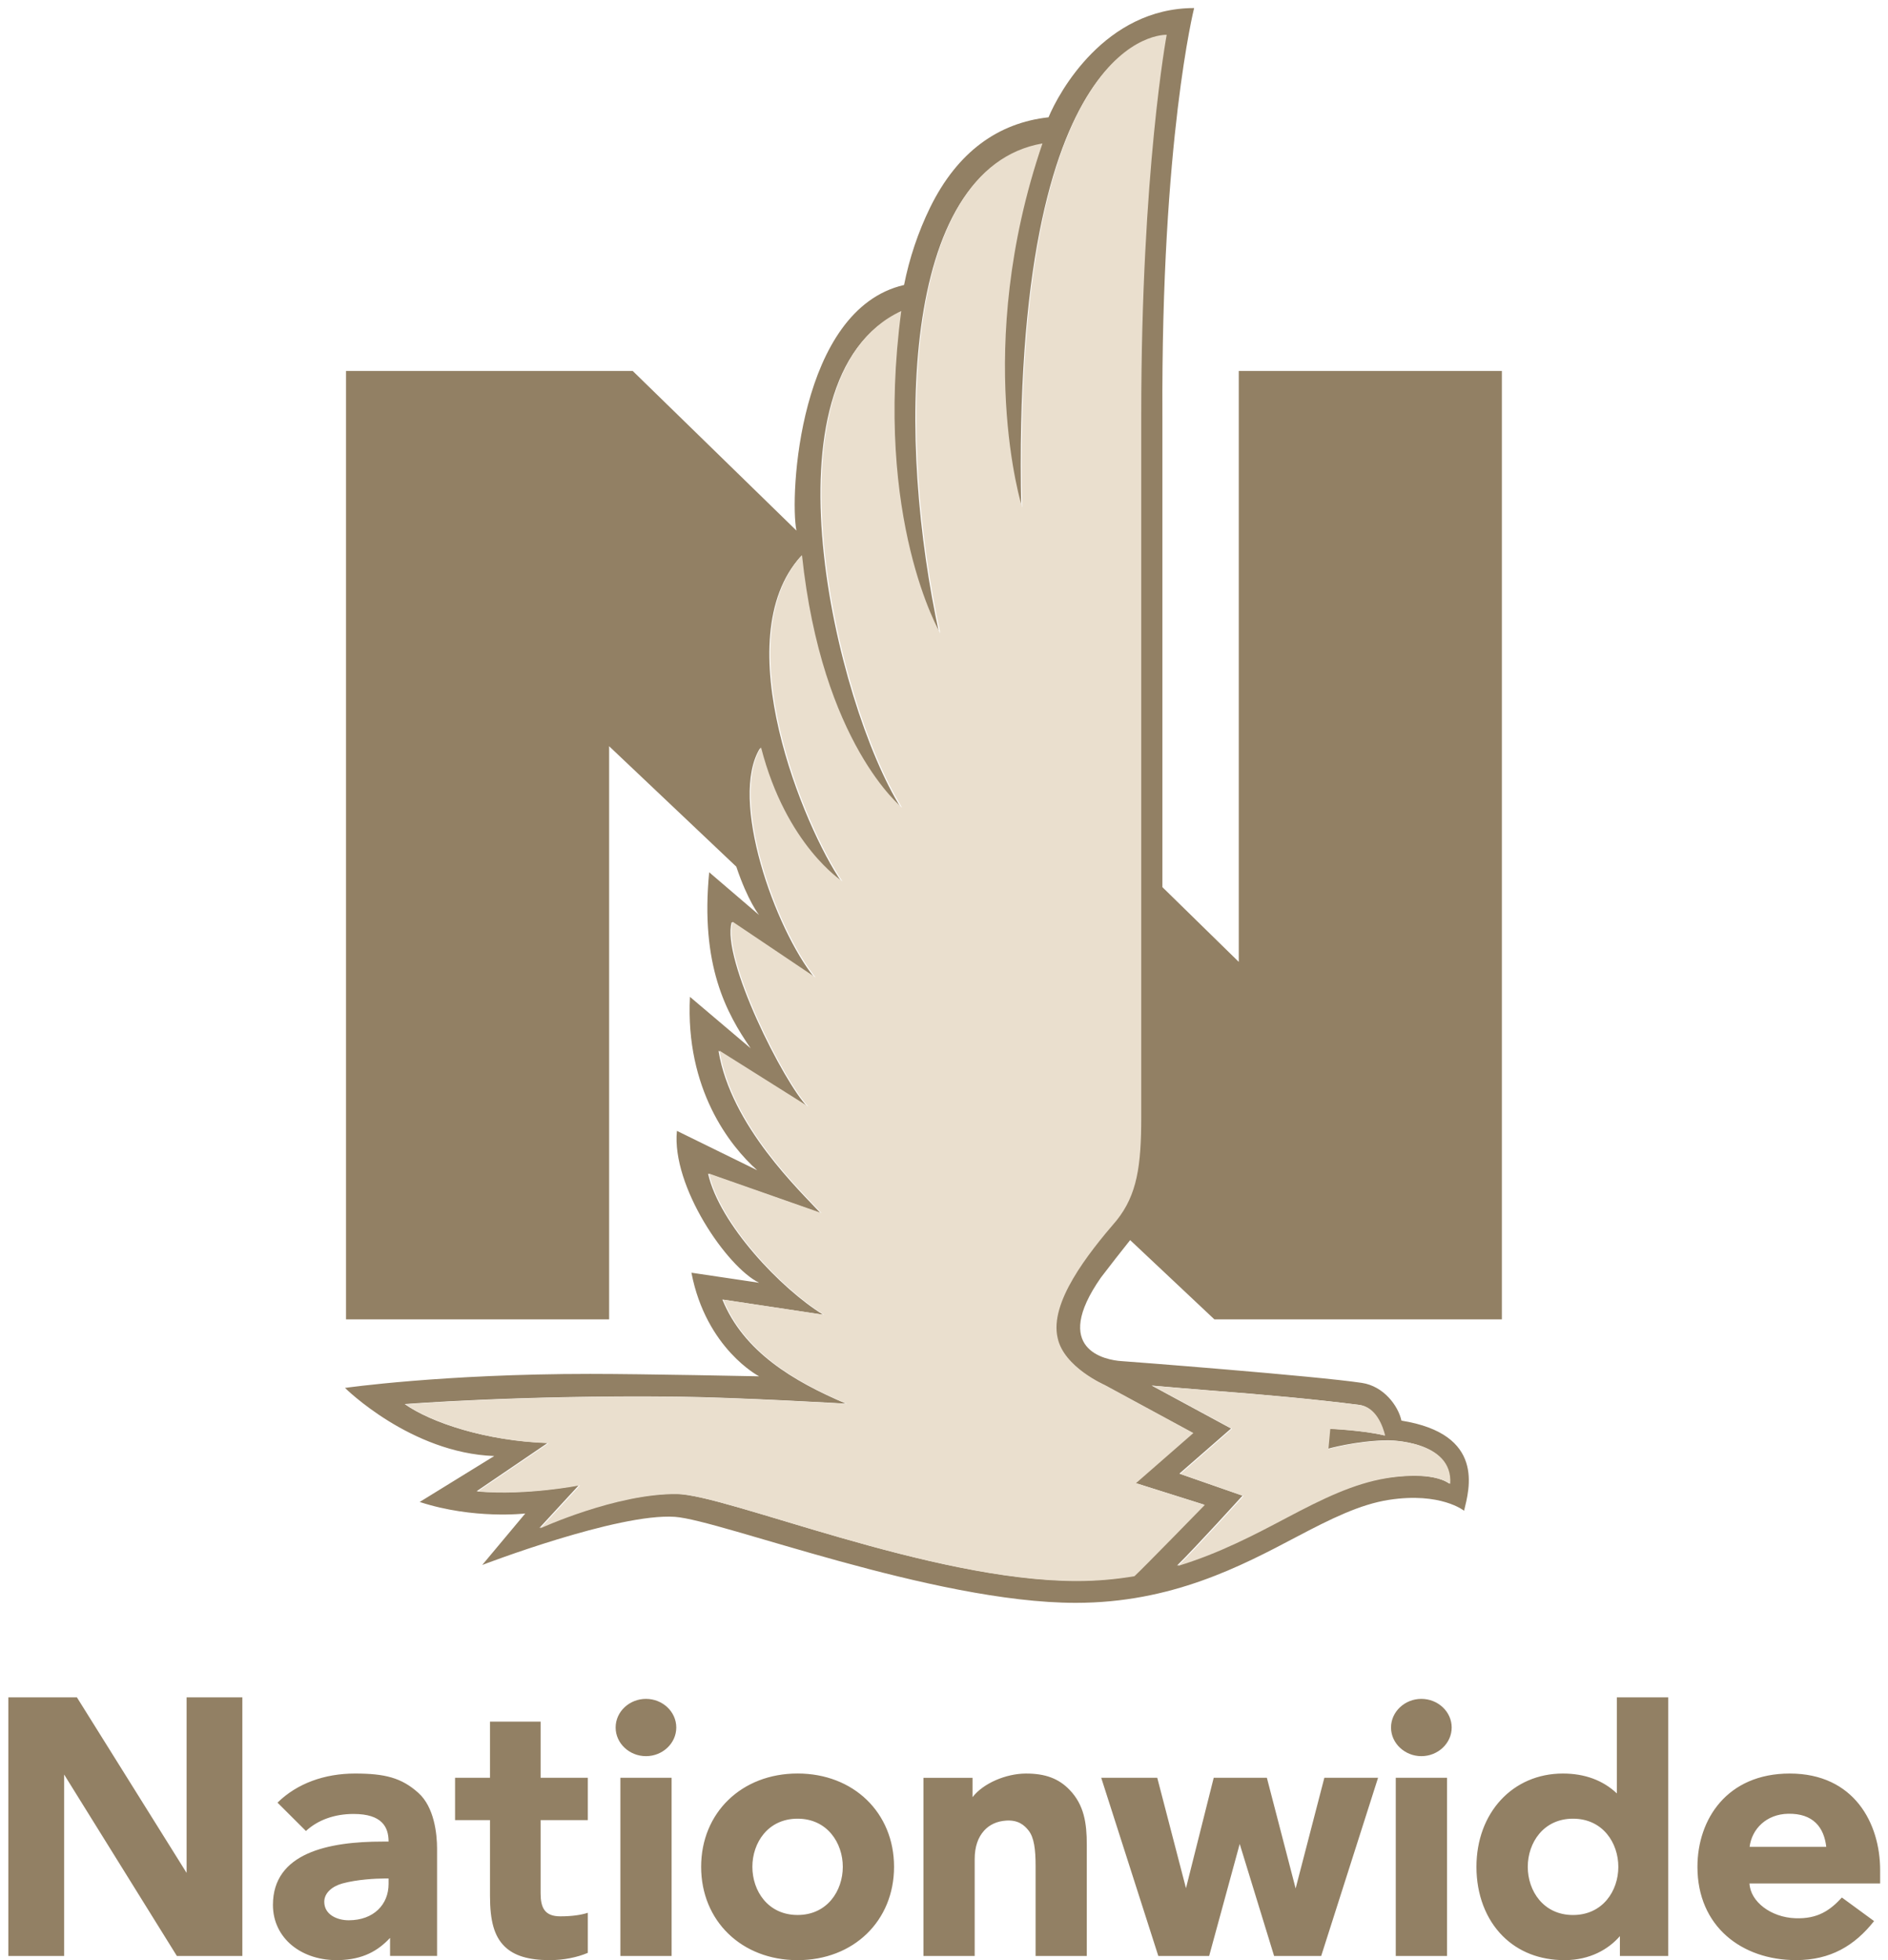
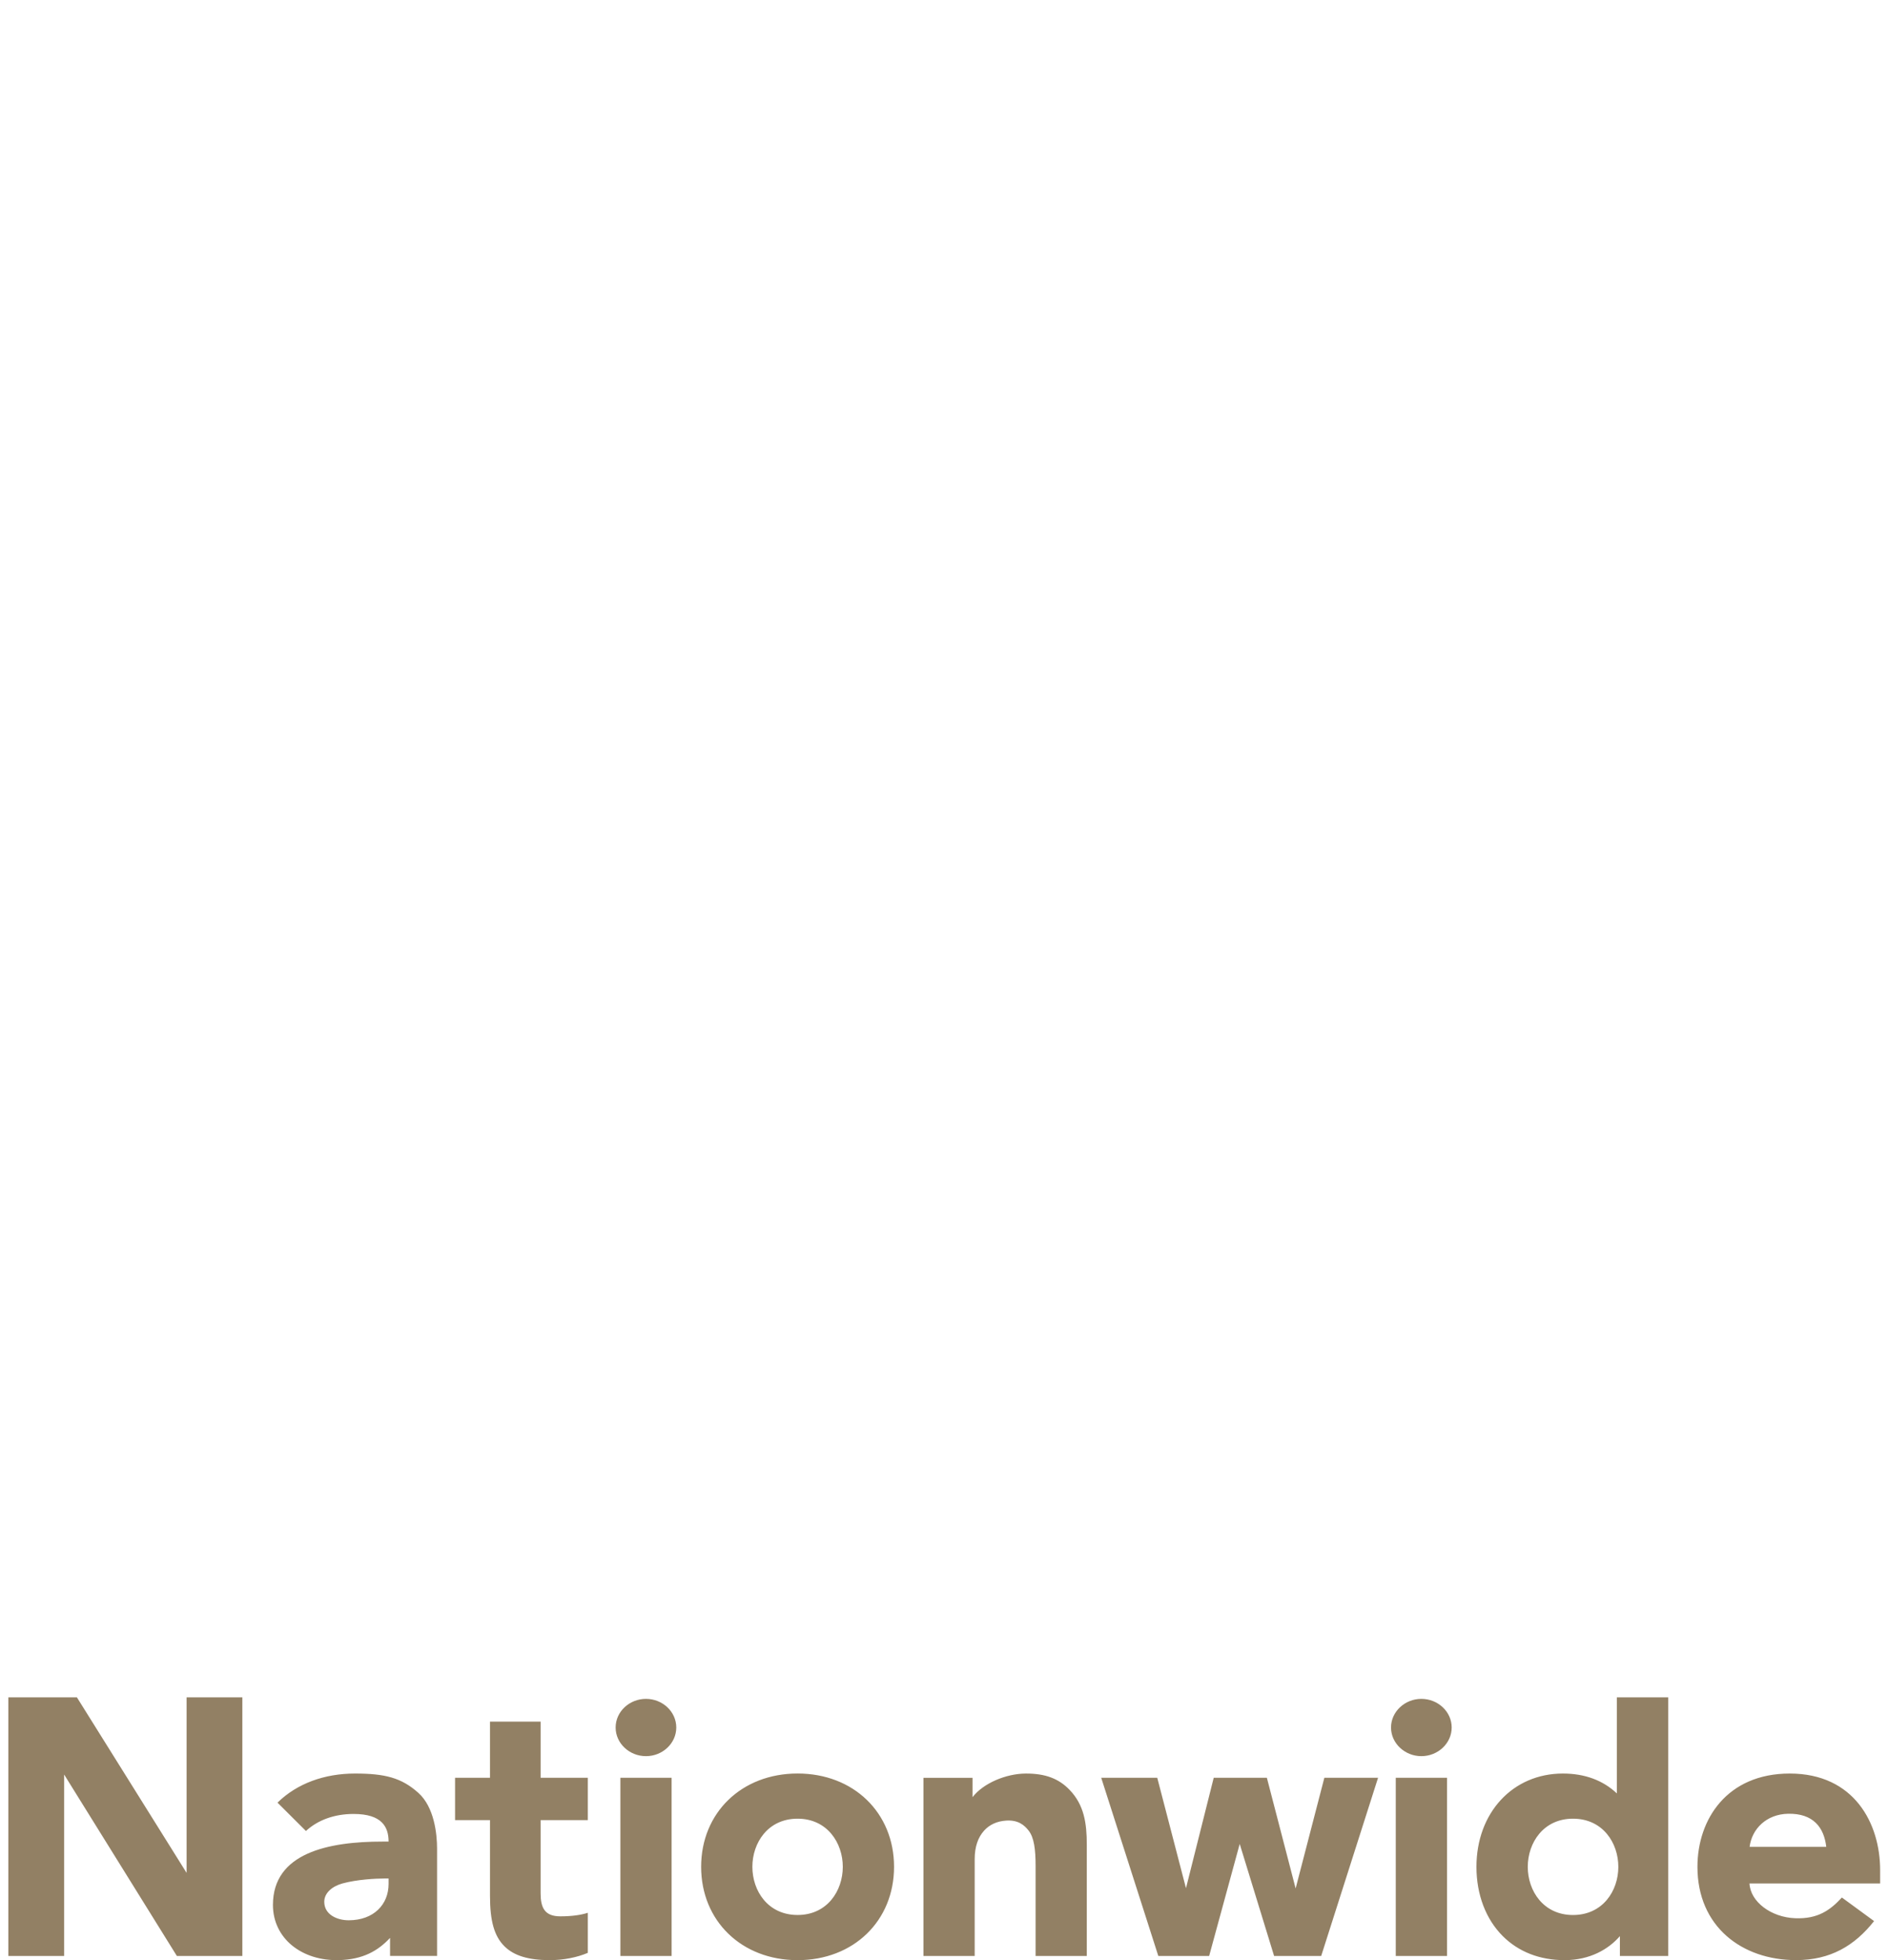
<svg xmlns="http://www.w3.org/2000/svg" width="131" height="136" viewBox="0 0 131 136" fill="none">
-   <path d="M84.261 91.534H104.208V25.737H85.953V66.732L80.654 61.547V28.867C80.56 9.664 82.855 0.559 82.855 0.559C76.671 0.559 73.469 6.409 72.752 8.138C69.282 8.519 66.438 10.517 64.533 14.403C63.704 16.107 63.097 17.912 62.729 19.771C55.414 21.455 54.781 34.472 55.262 36.81L43.903 25.737H24.009V91.534H42.264V51.77L51.089 60.126C51.892 62.522 52.671 63.481 52.671 63.481L49.207 60.515C48.581 66.97 50.399 70.281 52.084 72.726L47.872 69.158C47.545 75.565 50.64 79.498 52.538 81.187L46.968 78.456C46.587 82.293 50.438 87.911 52.672 88.994L47.975 88.296C48.996 93.583 52.672 95.484 52.672 95.484C52.672 95.484 44.647 95.317 40.954 95.317C30.683 95.317 23.938 96.289 23.938 96.289C23.938 96.289 28.485 100.806 34.293 101.014L29.121 104.202C32.875 105.427 36.446 105.001 36.446 105.001L33.459 108.573C33.459 108.573 42.864 104.96 46.831 105.234C49.994 105.454 64.743 111.2 74.647 111.2C81.292 111.2 86.108 108.659 89.975 106.616C92.338 105.371 94.374 104.362 96.378 104.054C99.968 103.504 101.586 104.81 101.586 104.81C101.951 103.301 103.062 99.491 97.24 98.558C97.012 97.521 96.004 96.167 94.497 95.941C91.369 95.466 78.208 94.452 77.825 94.43C76.695 94.361 72.897 93.629 76.389 88.631C77.055 87.758 77.731 86.892 78.416 86.034L84.261 91.534ZM83.792 96.451C88.113 96.781 91.183 97.072 94.266 97.459C95.431 97.604 95.894 98.95 96.049 99.582C94.572 99.217 92.237 99.12 92.237 99.12L92.11 100.517C92.11 100.517 94.104 99.947 96.29 99.922C96.29 99.922 100.775 99.902 100.56 102.927C99.339 102.082 96.835 102.417 96.128 102.536C93.876 102.904 91.736 103.948 89.258 105.256C86.987 106.453 84.54 107.741 81.667 108.613C82.924 107.391 86.214 103.763 86.214 103.763L81.83 102.236L85.419 99.106L79.905 96.124C81.28 96.24 82.584 96.36 83.792 96.451ZM77.418 84.665C75.386 87.019 72.75 90.368 73.32 92.81C73.743 94.835 76.6 96.08 76.6 96.08L82.739 99.404L78.754 102.878L83.534 104.385C83.534 104.385 79.153 108.874 78.649 109.323C77.399 109.534 76.072 109.661 74.646 109.661C64.505 109.661 50.402 103.679 46.912 103.634C42.705 103.585 37.423 106.009 37.423 106.009L40.179 103.023C40.179 103.023 36.568 103.753 33.069 103.457L38.004 100.105C33.667 99.965 29.868 98.675 28.08 97.411C28.08 97.411 36.063 96.778 46.891 96.894C51.271 96.942 58.697 97.379 58.697 97.379C55.025 95.82 51.593 93.768 50.121 90.157L57.122 91.212C54.183 89.414 49.916 84.912 49.13 81.427L56.934 84.161C55.551 82.658 50.721 78.142 49.853 72.906L56.033 76.79C54.414 75.16 50.025 66.508 50.77 63.976L56.529 67.847C53.773 64.439 50.547 55.413 52.742 51.897C54.493 58.7 58.391 61.177 58.391 61.177C55.832 57.474 50.313 44.355 55.584 38.577C56.967 51.661 62.534 56.078 62.534 56.078C57.925 48.74 52.677 26.217 62.468 21.662C60.551 36.133 65.178 43.999 65.178 43.999C62.258 30.667 62.354 11.775 72.266 10.05C67.398 24.292 70.859 35.276 70.859 35.276C70.148 1.96 80.888 2.524 80.888 2.524C80.888 2.524 79.122 11.983 79.122 28.843V77.53C79.122 80.892 78.833 82.896 77.418 84.665Z" fill="#928064" />
-   <path d="M83.858 96.463C88.179 96.795 91.247 97.084 94.329 97.472C95.496 97.62 95.958 98.966 96.112 99.599C94.636 99.234 92.303 99.135 92.303 99.135L92.174 100.535C92.174 100.535 94.17 99.963 96.355 99.94C96.355 99.94 100.839 99.919 100.624 102.949C99.402 102.1 96.898 102.437 96.193 102.556C93.941 102.926 91.797 103.968 89.319 105.279C87.052 106.478 84.605 107.767 81.731 108.641C82.99 107.417 86.28 103.785 86.28 103.785L81.895 102.257L85.485 99.123L79.966 96.138C81.346 96.253 82.647 96.372 83.858 96.463ZM77.48 84.663C75.451 87.019 72.813 90.371 73.385 92.819C73.808 94.845 76.665 96.091 76.665 96.091L82.804 99.42L78.82 102.899L83.598 104.407C83.598 104.407 79.216 108.903 78.714 109.353C77.463 109.564 76.136 109.689 74.712 109.689C64.566 109.689 50.465 103.702 46.977 103.656C42.771 103.606 37.485 106.034 37.485 106.034L40.245 103.045C40.245 103.045 36.635 103.776 33.131 103.479L38.067 100.122C33.733 99.982 29.934 98.69 28.145 97.426C28.145 97.426 36.129 96.791 46.955 96.907C51.334 96.955 58.761 97.394 58.761 97.394C55.092 95.834 51.658 93.776 50.186 90.163L57.185 91.219C54.247 89.417 49.981 84.909 49.194 81.418L57 84.159C55.614 82.652 50.787 78.131 49.92 72.89L56.098 76.777C54.478 75.144 50.088 66.48 50.837 63.947L56.595 67.82C53.837 64.409 50.612 55.372 52.806 51.851C54.556 58.663 58.454 61.143 58.454 61.143C55.896 57.434 50.377 44.297 55.647 38.513C57.033 51.614 62.597 56.037 62.597 56.037C57.992 48.691 52.743 26.136 62.534 21.577C60.614 36.067 65.244 43.943 65.244 43.943C62.322 30.593 62.418 11.678 72.332 9.951C67.463 24.211 70.921 35.208 70.921 35.208C70.213 1.852 80.951 2.415 80.951 2.415C80.951 2.415 79.186 11.884 79.186 28.767V77.515C79.186 80.883 78.897 82.89 77.481 84.662" fill="#EADFCE" />
  <path d="M44.821 117.862C45.973 117.862 46.924 118.75 46.924 119.848C46.924 120.946 45.973 121.836 44.821 121.836C43.669 121.836 42.716 120.946 42.716 119.848C42.716 118.75 43.669 117.862 44.821 117.862ZM98.621 117.862C99.774 117.862 100.726 118.75 100.726 119.848C100.726 120.946 99.774 121.836 98.621 121.836C97.476 121.836 96.517 120.946 96.517 119.848C96.517 118.75 97.476 117.862 98.621 117.862ZM26.962 130.324H26.646C26.096 130.324 24.768 130.39 23.766 130.666C23.074 130.855 22.499 131.31 22.499 131.94C22.499 132.832 23.391 133.222 24.194 133.222C25.928 133.222 26.962 132.127 26.962 130.702V130.324ZM30.326 128.251V135.695H27.064V134.444C26.212 135.36 25.164 135.941 23.532 135.986C20.962 136.06 18.938 134.496 18.938 132.155C18.938 128.554 22.776 127.761 26.539 127.763H26.962C26.962 126.765 26.519 125.846 24.535 125.846C23.186 125.846 22.041 126.277 21.228 127.028L19.255 125.061C20.615 123.725 22.524 123.042 24.631 123.042C26.716 123.042 27.863 123.337 29.029 124.384C30.13 125.37 30.326 127.224 30.326 128.255M37.511 123.336V119.439H33.998V123.336H31.575V126.275H33.998V131.521C33.998 133.278 34.295 134.321 34.996 135.022C35.657 135.679 36.66 135.988 38.15 135.988C39.092 135.988 40.045 135.799 40.786 135.482V132.702C40.34 132.85 39.692 132.949 38.882 132.949C37.792 132.949 37.511 132.353 37.511 131.349V126.275H40.786V123.336H37.511ZM126.716 128.129C126.561 126.784 125.819 125.798 124.064 125.832C122.572 125.865 121.556 126.873 121.397 128.129H126.716ZM130.454 129.736V130.669H121.39C121.45 131.932 122.878 133.017 124.56 133.08C126.131 133.142 126.99 132.523 127.8 131.643L130.034 133.278C128.679 134.992 127 135.986 124.623 135.986C120.855 135.986 117.778 133.649 117.778 129.516C117.778 126.212 119.837 123.042 124.183 123.042C128.658 123.042 130.454 126.511 130.454 129.736ZM12.948 117.758V129.936L5.337 117.758H0.58V135.697H4.448V123.108L12.271 135.697H16.815V117.758H12.948ZM91.891 123.336L89.898 131.014L87.902 123.336H84.215L82.29 130.996L80.296 123.334H76.408L80.37 135.697H83.898L86.018 127.926L88.404 135.697H91.672L95.618 123.336H91.891ZM46.599 123.337H43.046V135.697H46.6L46.599 123.337ZM100.405 123.337H96.846V135.697H100.405V123.337ZM74.215 124.175C73.468 123.398 72.538 123.035 71.162 123.043C69.802 123.052 68.225 123.712 67.48 124.681V123.339H64.073V135.697H67.629V128.98C67.629 128.108 67.868 127.461 68.281 127.005C68.642 126.6 69.165 126.344 69.831 126.305C70.636 126.258 71.064 126.607 71.368 126.995C71.751 127.475 71.856 128.316 71.856 129.447V135.697H75.408V127.979C75.408 126.468 75.215 125.215 74.215 124.175ZM112.289 129.518C112.289 127.854 111.21 126.174 109.143 126.174C107.084 126.174 106.005 127.854 106.005 129.518C106.005 131.173 107.084 132.857 109.143 132.857C111.212 132.857 112.289 131.173 112.289 129.518ZM115.748 117.758V135.697H112.397V134.323C111.613 135.225 110.331 135.988 108.556 135.988C106.848 135.988 105.366 135.415 104.27 134.32C103.095 133.147 102.444 131.437 102.444 129.518C102.444 125.763 104.963 123.042 108.441 123.042C109.959 123.042 111.22 123.509 112.187 124.421V117.758H115.748ZM55.34 126.174C53.278 126.174 52.204 127.854 52.204 129.513C52.204 131.176 53.278 132.855 55.342 132.855C57.399 132.855 58.478 131.176 58.478 129.513C58.478 127.854 57.397 126.174 55.34 126.174ZM62.034 129.513C62.034 133.266 59.225 135.989 55.342 135.989C51.459 135.989 48.649 133.265 48.649 129.513C48.649 125.761 51.459 123.04 55.342 123.04C59.225 123.04 62.034 125.761 62.034 129.513Z" fill="#928064" />
</svg>